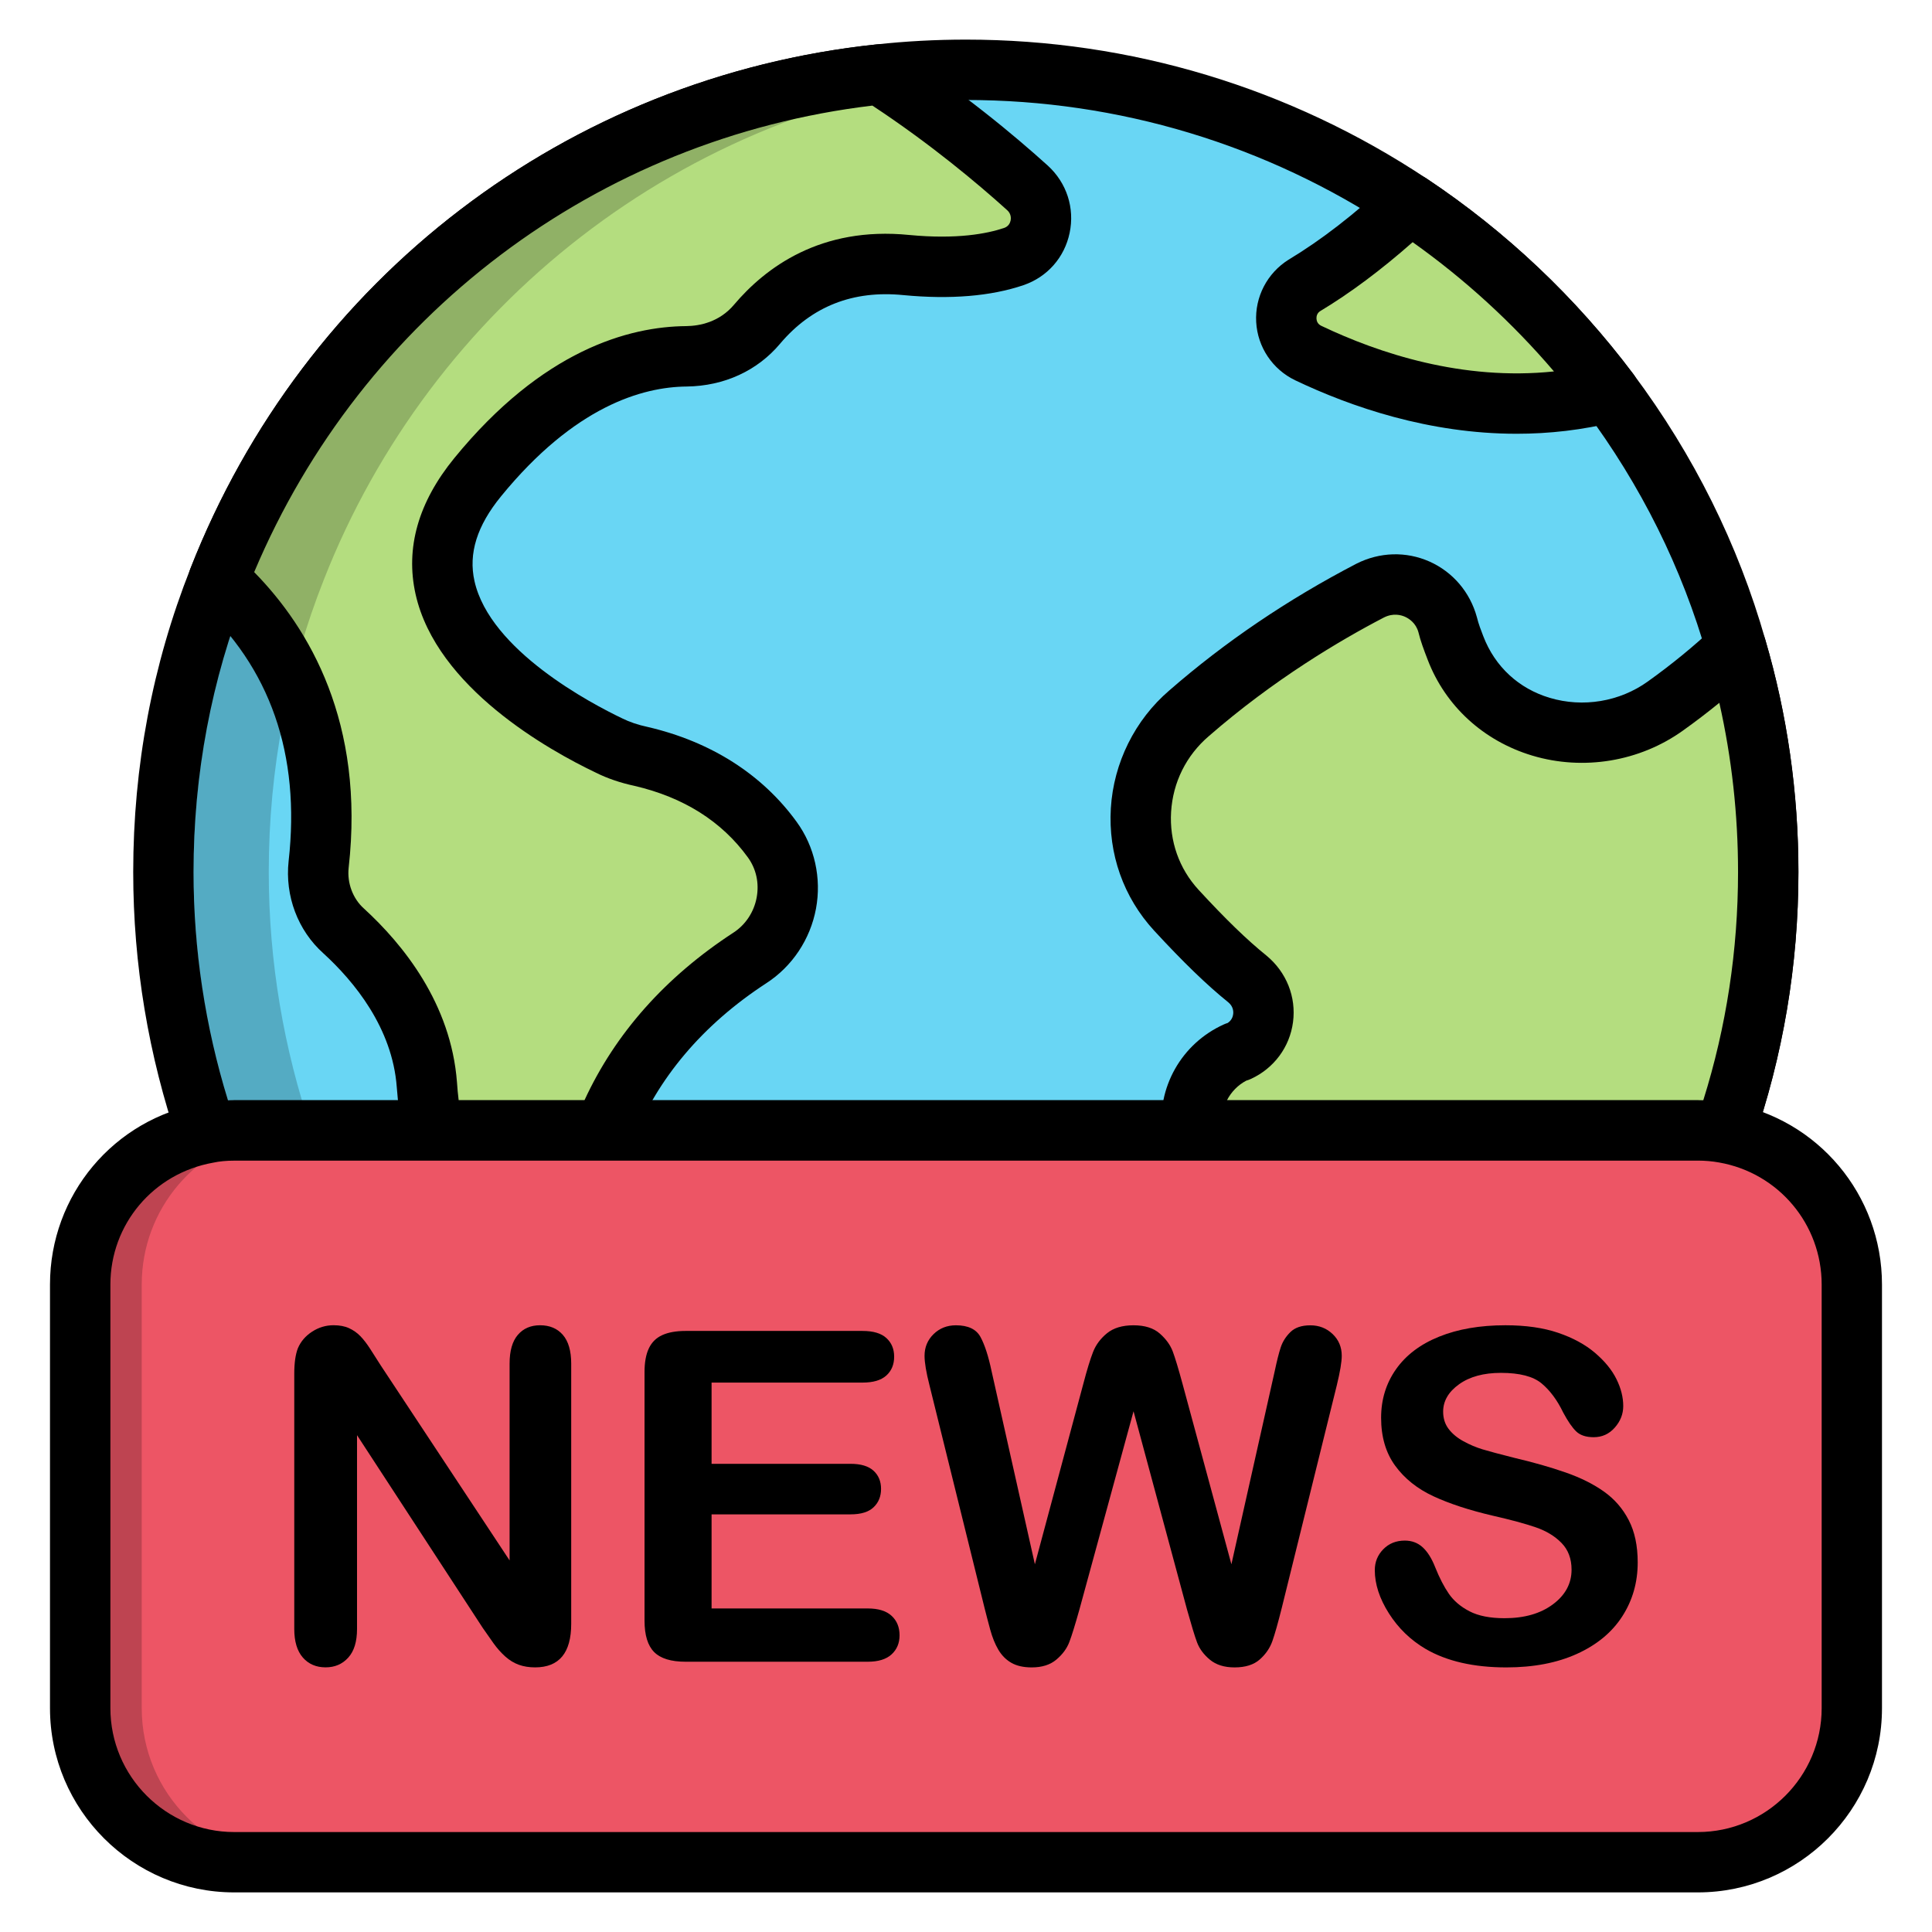
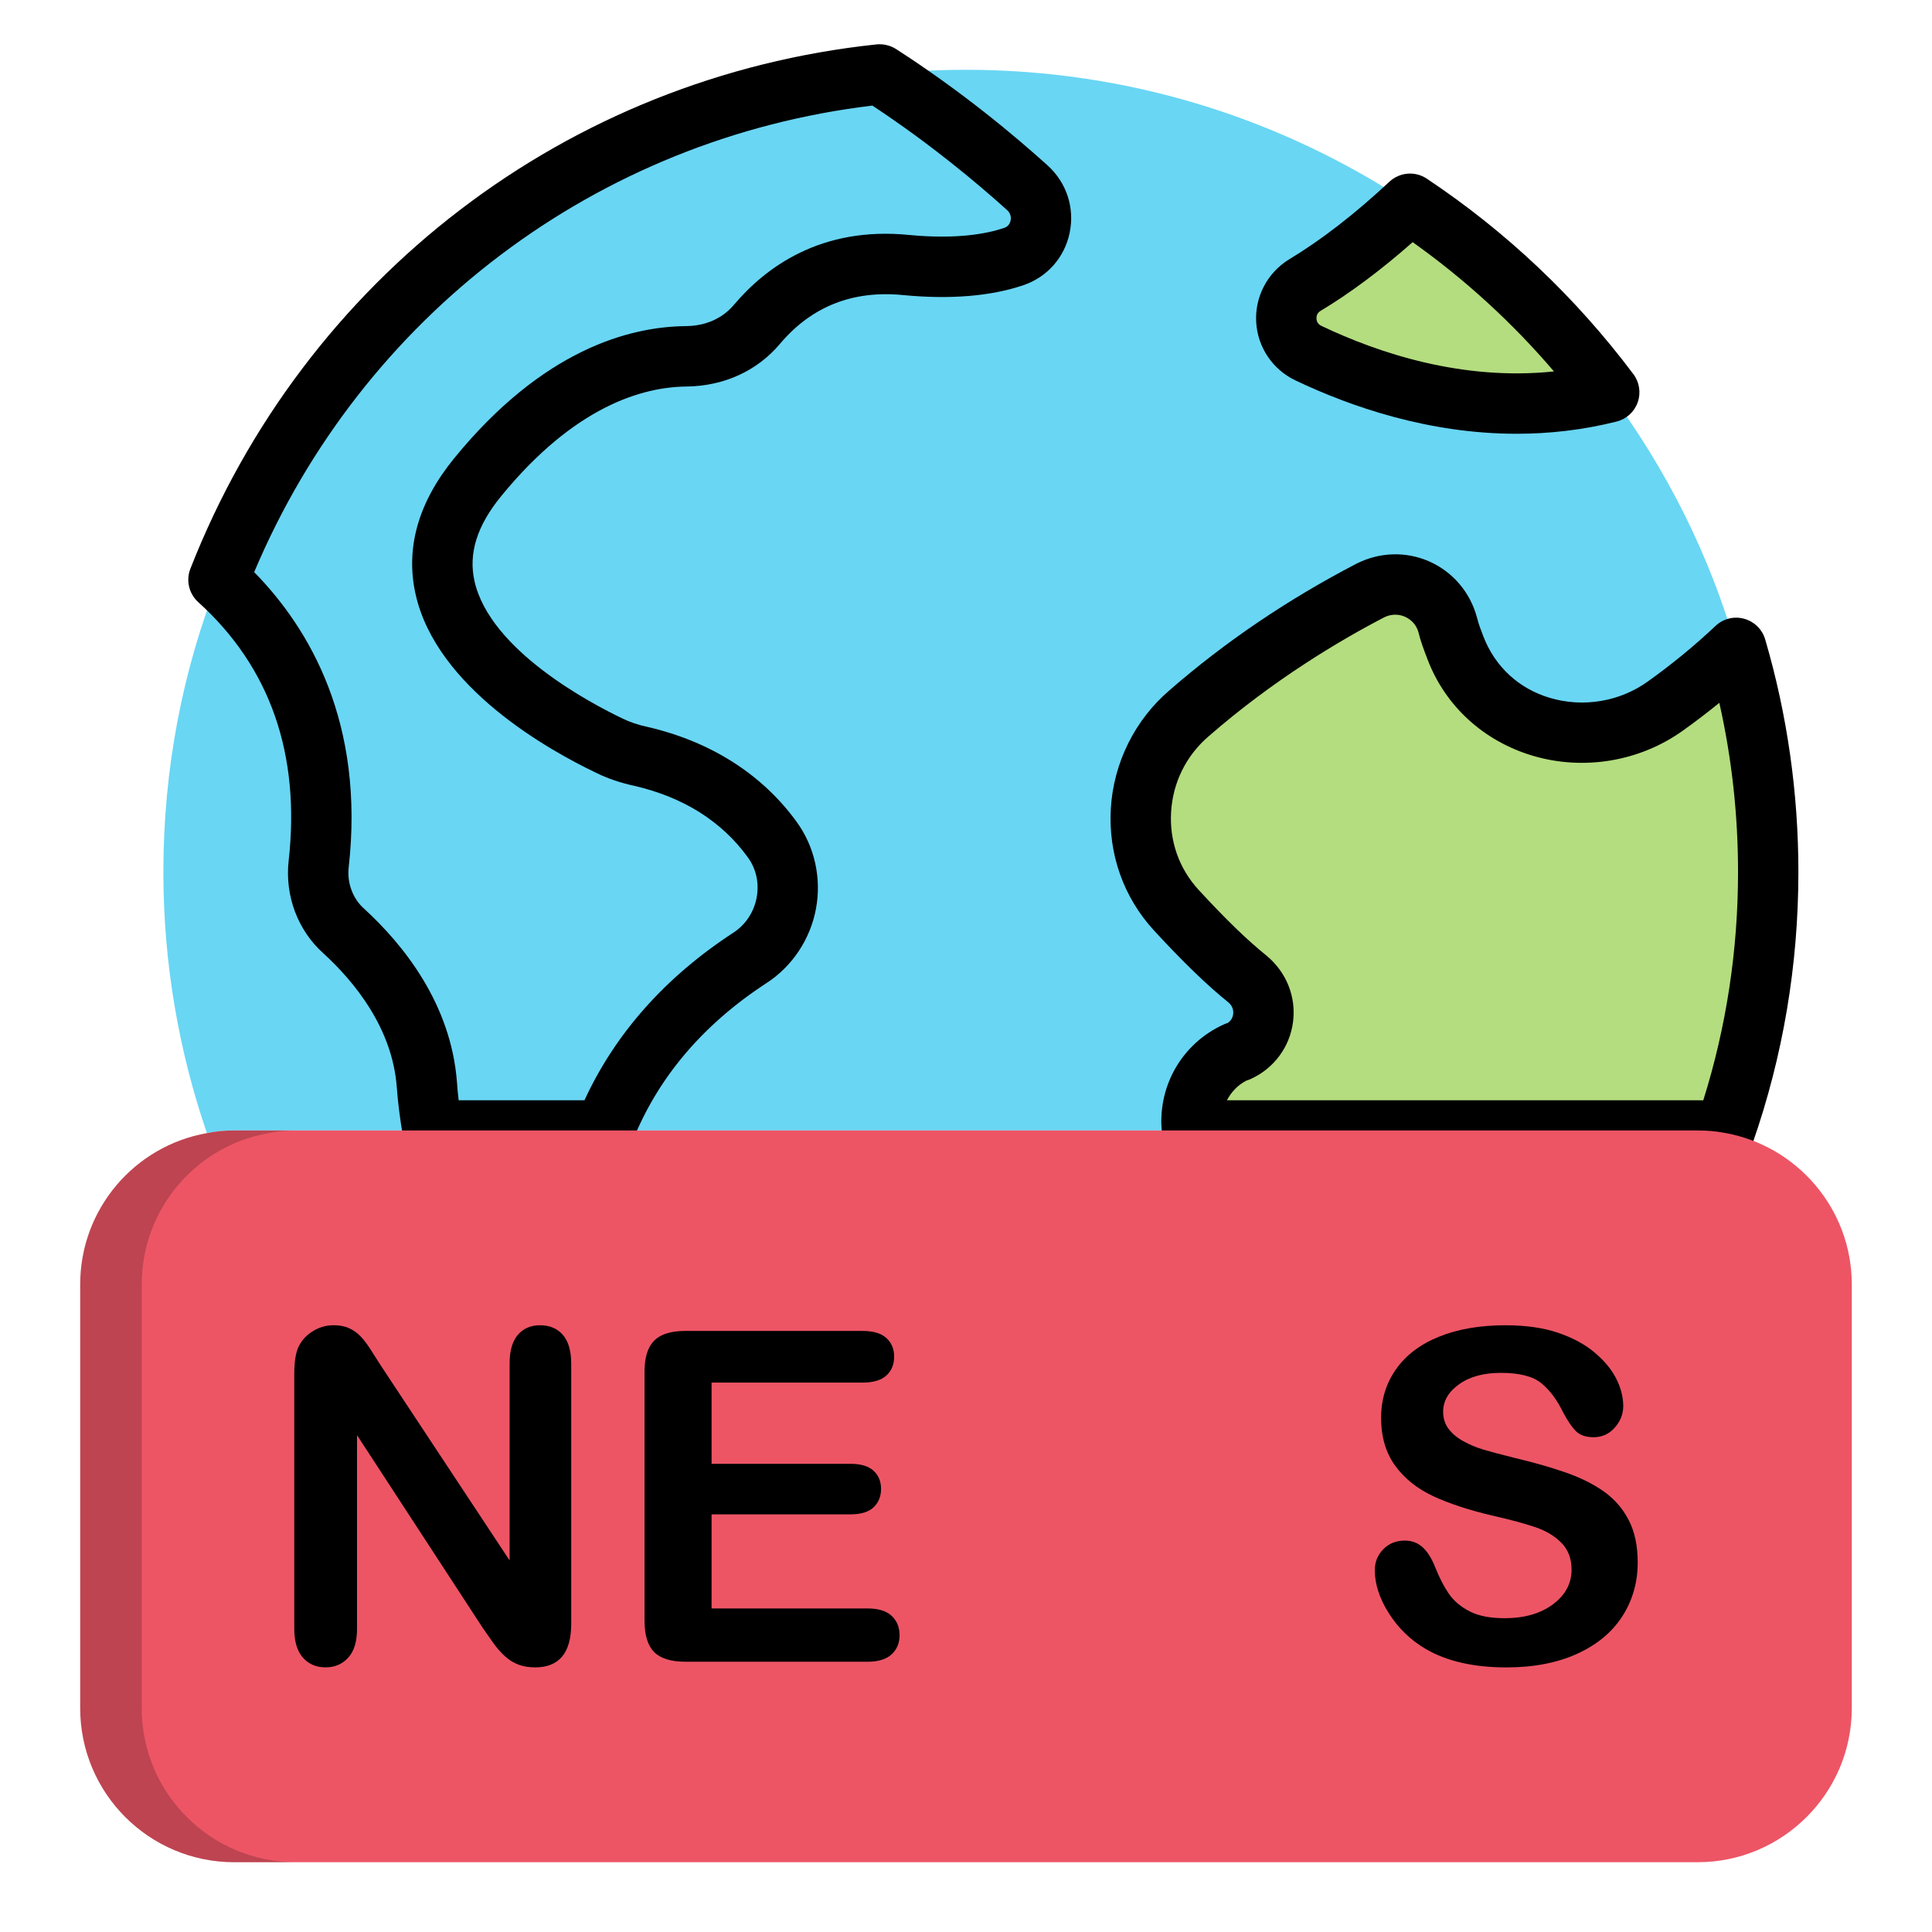
<svg xmlns="http://www.w3.org/2000/svg" enable-background="new 0 0 64 64" height="512" viewBox="0 0 64 64" width="512">
  <g id="Layer_16">
    <g>
      <path d="m58.575 28.887c0 3.024-.51 5.933-1.454 8.637-.281-.051-.574-.077-.88-.077h-48.481c-.306 0-.612.026-.906.089-.931-2.717-1.442-5.626-1.442-8.65 0-3.419.638-6.685 1.824-9.683 3.547-9.045 11.878-15.68 21.906-16.739.932-.101 1.888-.152 2.858-.152 5.422 0 10.487 1.633 14.71 4.44 2.526 1.684 4.771 3.815 6.596 6.239 1.875 2.513 3.33 5.384 4.21 8.471.689 2.347 1.059 4.848 1.059 7.425z" fill="#69d6f4" />
      <g>
-         <path d="m6.853 38.537c-.419 0-.805-.265-.945-.676-.992-2.897-1.495-5.917-1.495-8.974 0-3.494.638-6.875 1.895-10.052 3.774-9.628 12.484-16.283 22.73-17.364.959-.105 1.957-.159 2.962-.159 5.451 0 10.729 1.593 15.264 4.607 2.626 1.751 4.928 3.928 6.841 6.471 2.003 2.683 3.474 5.642 4.373 8.798.728 2.478 1.098 5.071 1.098 7.699 0 3.078-.509 6.095-1.511 8.967-.163.465-.642.738-1.124.654-.219-.04-.455-.061-.7-.061h-48.481c-.258 0-.491.022-.693.066-.072.017-.143.024-.214.024zm25.147-35.225c-.932 0-1.856.05-2.748.147-9.504 1.003-17.582 7.176-21.085 16.11-1.165 2.944-1.755 6.078-1.755 9.318 0 2.569.383 5.11 1.14 7.564.068-.002.138-.003.208-.003h48.48c.062 0 .122.001.183.002.765-2.435 1.152-4.975 1.152-7.563 0-2.438-.343-4.841-1.02-7.144-.834-2.929-2.197-5.67-4.052-8.155-1.774-2.359-3.911-4.38-6.349-6.005-4.203-2.793-9.098-4.271-14.154-4.271z" />
-       </g>
+         </g>
      <g fill="#b4dd7f">
-         <path d="m33.582 8.5c-.791.268-1.939.434-3.56.281-2.526-.255-4.083.944-4.937 1.952-.587.702-1.429 1.059-2.347 1.072-1.569.013-4.185.663-6.915 4.006-3.713 4.542 2.437 7.974 4.363 8.892.332.166.702.281 1.059.357 2.194.51 3.534 1.646 4.338 2.756.919 1.263.561 3.075-.74 3.917-2.603 1.697-4.044 3.751-4.822 5.716h-5.69c-.089-.51-.153-1.021-.191-1.518-.179-2.36-1.697-4.121-2.756-5.09-.612-.549-.919-1.391-.829-2.207.523-4.657-1.314-7.617-3.317-9.428 3.547-9.045 11.878-15.68 21.906-16.739 2.118 1.365 3.84 2.807 4.899 3.764.751.687.509 1.937-.461 2.269z" />
        <path d="m58.575 28.887c0 3.024-.51 5.933-1.454 8.637-.281-.051-.574-.077-.88-.077h-16.752c-.128-1.072.446-2.143 1.467-2.603l.064-.013c.97-.447 1.123-1.722.306-2.399-.791-.638-1.608-1.467-2.36-2.284-1.735-1.888-1.518-4.861.421-6.519 2.182-1.901 4.389-3.228 6.009-4.07 1.033-.523 2.258.026 2.564 1.148.064.268.166.523.268.791 1.046 2.73 4.542 3.611 6.94 1.888.893-.638 1.671-1.289 2.348-1.926.689 2.349 1.059 4.85 1.059 7.427z" />
        <path d="m53.308 12.993c-4.016 1.012-7.746-.236-9.974-1.299-.911-.439-.979-1.704-.118-2.244 1.266-.759 2.481-1.755 3.493-2.7 2.532 1.687 4.777 3.813 6.599 6.243z" />
      </g>
      <g>
        <path d="m20.021 38.448h-5.69c-.486 0-.901-.35-.985-.829-.095-.542-.163-1.085-.203-1.613-.148-1.956-1.405-3.488-2.434-4.429-.842-.754-1.274-1.898-1.148-3.053.397-3.537-.61-6.422-2.994-8.578-.309-.279-.412-.72-.26-1.107 3.775-9.632 12.485-16.287 22.731-17.368.22-.022.454.031.646.154 2.174 1.401 3.934 2.874 5.027 3.862.626.573.894 1.404.722 2.228-.17.815-.741 1.462-1.528 1.731-.001 0-.001 0-.002.001-1.081.366-2.42.477-3.975.329-1.671-.168-3.037.372-4.081 1.603-.753.9-1.854 1.408-3.097 1.425-1.465.012-3.715.652-6.153 3.638-.797.975-1.084 1.893-.879 2.808.515 2.299 3.879 4.063 4.898 4.549.24.12.523.215.838.282 2.098.487 3.799 1.574 4.938 3.147.593.815.826 1.862.639 2.871-.189 1.017-.789 1.917-1.646 2.471-2.108 1.375-3.602 3.14-4.436 5.245-.15.382-.518.633-.928.633zm-4.827-2h4.167c1.023-2.218 2.681-4.084 4.936-5.554.399-.259.679-.681.768-1.16.089-.478-.014-.95-.29-1.331-.865-1.194-2.129-1.991-3.756-2.37-.466-.1-.902-.248-1.279-.437-1.554-.741-5.28-2.816-5.973-5.91-.343-1.532.089-3.05 1.282-4.51 2.929-3.586 5.793-4.358 7.681-4.373.454-.006 1.104-.135 1.589-.713 1.032-1.217 2.859-2.602 5.805-2.306 1.574.151 2.576-.043 3.136-.232.147-.05.199-.162.218-.247.012-.06.026-.214-.11-.339-.984-.889-2.544-2.198-4.469-3.468-9.129 1.09-16.898 6.961-20.479 15.454 1.837 1.872 3.669 4.994 3.13 9.791-.056.504.137 1.023.502 1.35 1.304 1.193 2.889 3.153 3.086 5.76.012.197.032.395.056.595zm18.388-27.948h.01z" />
      </g>
      <g>
        <path d="m57.121 38.524c-.06 0-.12-.005-.181-.016-.219-.04-.455-.061-.7-.061h-16.751c-.507 0-.933-.378-.993-.881-.184-1.539.641-2.999 2.05-3.633.039-.018.08-.033.121-.045.137-.089.174-.217.183-.291.012-.087.006-.255-.161-.394-.708-.57-1.492-1.328-2.458-2.376-1.015-1.104-1.523-2.542-1.433-4.051.091-1.506.798-2.93 1.939-3.906 1.84-1.604 3.928-3.018 6.197-4.197.77-.389 1.646-.414 2.419-.071.773.344 1.346 1.016 1.571 1.844.057.233.135.428.212.63.39 1.016 1.181 1.735 2.198 2.04 1.103.331 2.318.13 3.251-.54.799-.571 1.554-1.19 2.243-1.841.253-.239.608-.331.948-.238.335.091.6.35.698.684.729 2.485 1.1 5.079 1.1 7.707 0 3.078-.509 6.095-1.511 8.967-.141.406-.524.669-.942.669zm-16.477-2.076h15.596c.062 0 .122.001.183.002.765-2.435 1.152-4.975 1.152-7.563 0-1.899-.208-3.778-.62-5.605-.39.317-.792.625-1.205.919-1.431 1.027-3.297 1.337-4.989.83-1.615-.484-2.879-1.641-3.466-3.173-.135-.35-.238-.627-.308-.915-.084-.308-.316-.455-.447-.513-.129-.057-.388-.129-.693.024-1.454.755-3.65 2.056-5.803 3.931-.749.641-1.19 1.53-1.25 2.512-.058.962.265 1.877.908 2.577.896.973 1.612 1.667 2.252 2.182.663.549.988 1.369.879 2.201-.108.827-.63 1.532-1.396 1.884-.049.023-.1.042-.151.056-.279.146-.501.377-.642.651z" />
      </g>
      <g>
        <path d="m50.241 14.369c-2.901 0-5.485-.889-7.337-1.772-.752-.362-1.245-1.1-1.291-1.928-.047-.831.364-1.622 1.072-2.066 1.07-.642 2.189-1.508 3.342-2.584.341-.317.852-.358 1.237-.101 2.636 1.757 4.938 3.936 6.844 6.476.201.268.255.618.143.934-.111.315-.373.554-.698.636-1.133.285-2.244.405-3.312.405zm-3.445-6.347c-1.05.926-2.077 1.692-3.064 2.285-.105.066-.126.174-.122.25.005.075.035.176.159.236 1.905.909 4.682 1.83 7.708 1.511-1.38-1.616-2.949-3.051-4.681-4.282z" />
      </g>
      <path d="m61.343 42.551v14.034c0 2.82-2.297 5.103-5.103 5.103h-48.48c-2.82 0-5.103-2.284-5.103-5.103v-14.034c0-2.513 1.812-4.593 4.197-5.014.293-.064.6-.089.906-.089h48.48c.306 0 .6.026.88.077 2.399.42 4.223 2.513 4.223 5.026z" fill="#ed5565" />
      <path d="m4.695 56.585v-14.034c0-2.513 1.812-4.593 4.197-5.014.293-.064.6-.089.906-.089h-2.038c-.306 0-.612.026-.906.089-2.386.421-4.197 2.501-4.197 5.014v14.034c0 2.82 2.284 5.103 5.103 5.103h2.039c-2.82 0-5.104-2.284-5.104-5.103z" opacity=".2" />
      <g>
-         <path d="m56.24 62.688h-48.48c-3.365 0-6.104-2.738-6.104-6.104v-14.033c0-2.962 2.112-5.485 5.023-5.999.304-.067.68-.104 1.08-.104h48.48c.366 0 .723.031 1.06.093 2.92.512 5.044 3.041 5.044 6.01v14.034c.001 3.365-2.738 6.103-6.103 6.103zm-48.48-24.24c-.258 0-.491.022-.693.066-1.992.353-3.41 2.047-3.41 4.037v14.034c0 2.263 1.841 4.104 4.104 4.104h48.48c2.263 0 4.104-1.841 4.104-4.104v-14.034c0-1.997-1.429-3.696-3.396-4.042-.226-.041-.462-.062-.707-.062h-48.482z" />
-       </g>
+         </g>
      <g>
        <path d="m12.613 45.232 4.268 6.459v-6.519c0-.424.091-.741.273-.953s.427-.318.736-.318c.319 0 .571.106.755.318s.277.53.277.953v8.619c0 .962-.399 1.443-1.196 1.443-.199 0-.379-.029-.538-.086s-.309-.148-.449-.273-.269-.27-.389-.437-.239-.338-.359-.512l-4.164-6.384v6.421c0 .419-.097.735-.292.949-.194.214-.444.321-.748.321-.314 0-.566-.108-.755-.325s-.284-.532-.284-.946v-8.455c0-.359.04-.64.12-.845.095-.224.252-.407.471-.549s.456-.213.71-.213c.199 0 .37.032.512.097s.267.152.374.262.217.252.329.426.229.358.349.547z" />
        <path d="m28.573 45.8h-5.001v2.691h4.605c.339 0 .592.076.759.228s.25.353.25.602-.082.452-.247.609c-.164.157-.419.235-.762.235h-4.605v3.117h5.173c.349 0 .612.081.789.243s.265.378.265.647c0 .259-.088.47-.265.632s-.44.243-.789.243h-6.033c-.483 0-.831-.107-1.043-.321s-.318-.561-.318-1.039v-8.238c0-.319.047-.579.142-.781s.243-.349.445-.441.46-.138.774-.138h5.861c.354 0 .617.078.789.235s.258.363.258.617c0 .259-.086.467-.258.624-.173.157-.436.235-.789.235z" />
-         <path d="m39.322 53.32-1.772-6.57-1.794 6.571c-.14.498-.25.856-.333 1.073-.082.217-.226.411-.43.583s-.476.258-.815.258c-.274 0-.5-.051-.677-.153s-.32-.247-.43-.434-.199-.409-.269-.665c-.07-.257-.132-.495-.187-.714l-1.824-7.378c-.11-.429-.164-.755-.164-.979 0-.284.1-.523.299-.718.199-.194.446-.292.74-.292.404 0 .675.13.815.389s.262.635.366 1.129l1.435 6.399 1.607-5.988c.12-.458.227-.807.321-1.047s.249-.446.463-.62.506-.262.875-.262c.374 0 .664.091.871.273s.35.38.43.594.187.568.321 1.062l1.622 5.988 1.435-6.399c.07-.334.136-.596.198-.785s.169-.359.321-.508c.152-.15.373-.224.662-.224s.534.096.736.288.303.432.303.721c0 .204-.055.531-.164.979l-1.824 7.378c-.125.498-.228.863-.31 1.095s-.222.435-.419.609-.475.262-.834.262c-.339 0-.61-.085-.815-.254-.204-.169-.346-.36-.426-.572s-.188-.575-.333-1.089z" />
        <path d="m54.251 51.758c0 .663-.171 1.258-.512 1.787s-.841.942-1.499 1.241-1.438.449-2.34.449c-1.081 0-1.974-.204-2.676-.613-.498-.294-.903-.686-1.215-1.177-.311-.491-.467-.968-.467-1.432 0-.269.093-.5.28-.691.187-.192.425-.288.714-.288.234 0 .432.075.594.224.162.15.3.371.415.665.14.349.29.64.452.875.162.234.39.427.684.579s.68.228 1.159.228c.658 0 1.192-.153 1.603-.46.411-.306.617-.689.617-1.147 0-.364-.111-.659-.333-.886s-.508-.4-.86-.52c-.351-.12-.821-.247-1.409-.381-.787-.184-1.446-.4-1.977-.647s-.952-.583-1.263-1.009-.467-.956-.467-1.589c0-.603.164-1.139.493-1.607s.805-.829 1.428-1.08c.623-.252 1.356-.378 2.198-.378.673 0 1.255.083 1.746.25s.898.389 1.222.665c.324.277.561.567.71.871.15.304.224.601.224.89 0 .264-.093.502-.28.714s-.42.318-.699.318c-.254 0-.447-.064-.579-.191s-.275-.335-.43-.624c-.199-.414-.439-.736-.718-.968s-.728-.348-1.346-.348c-.573 0-1.035.126-1.387.378-.351.252-.527.554-.527.908 0 .219.06.409.179.568.12.159.284.297.493.411.209.115.421.204.635.269s.568.159 1.062.284c.618.145 1.177.304 1.678.478s.927.386 1.278.635.625.564.822.946c.199.383.298.85.298 1.403z" />
      </g>
      <g opacity=".2">
-         <path d="m8.903 28.887c0-3.419.638-6.685 1.824-9.683 3.547-9.045 11.878-15.68 21.906-16.739.463-.051.932-.089 1.406-.114-.347-.013-.69-.039-1.039-.039-.97 0-1.926.051-2.858.153-10.028 1.059-18.359 7.693-21.905 16.739-1.186 2.998-1.824 6.264-1.824 9.683 0 3.024.51 5.933 1.442 8.65.293-.064.6-.089.906-.089h1.558c-.914-2.693-1.416-5.57-1.416-8.561z" />
-       </g>
+         </g>
    </g>
  </g>
</svg>